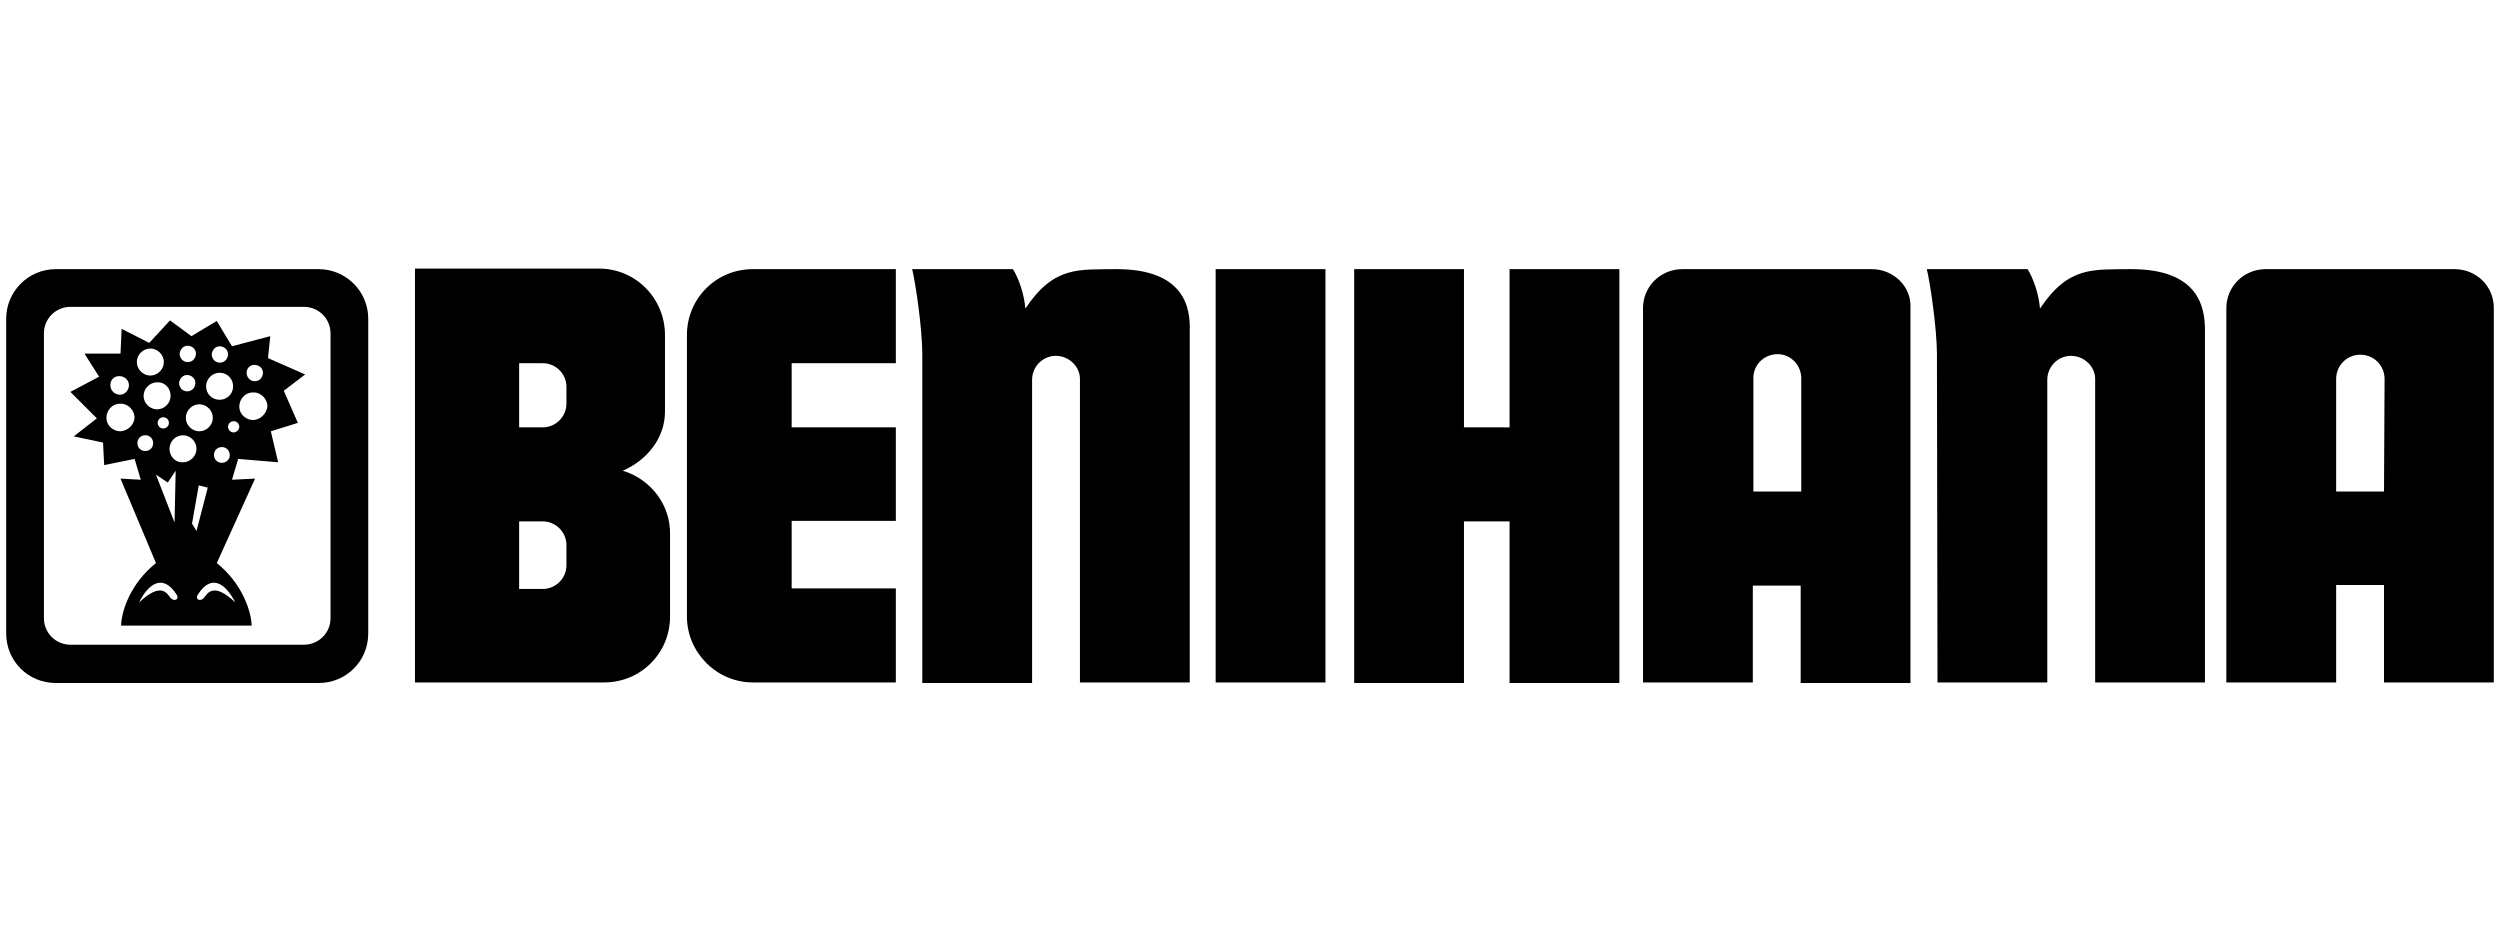
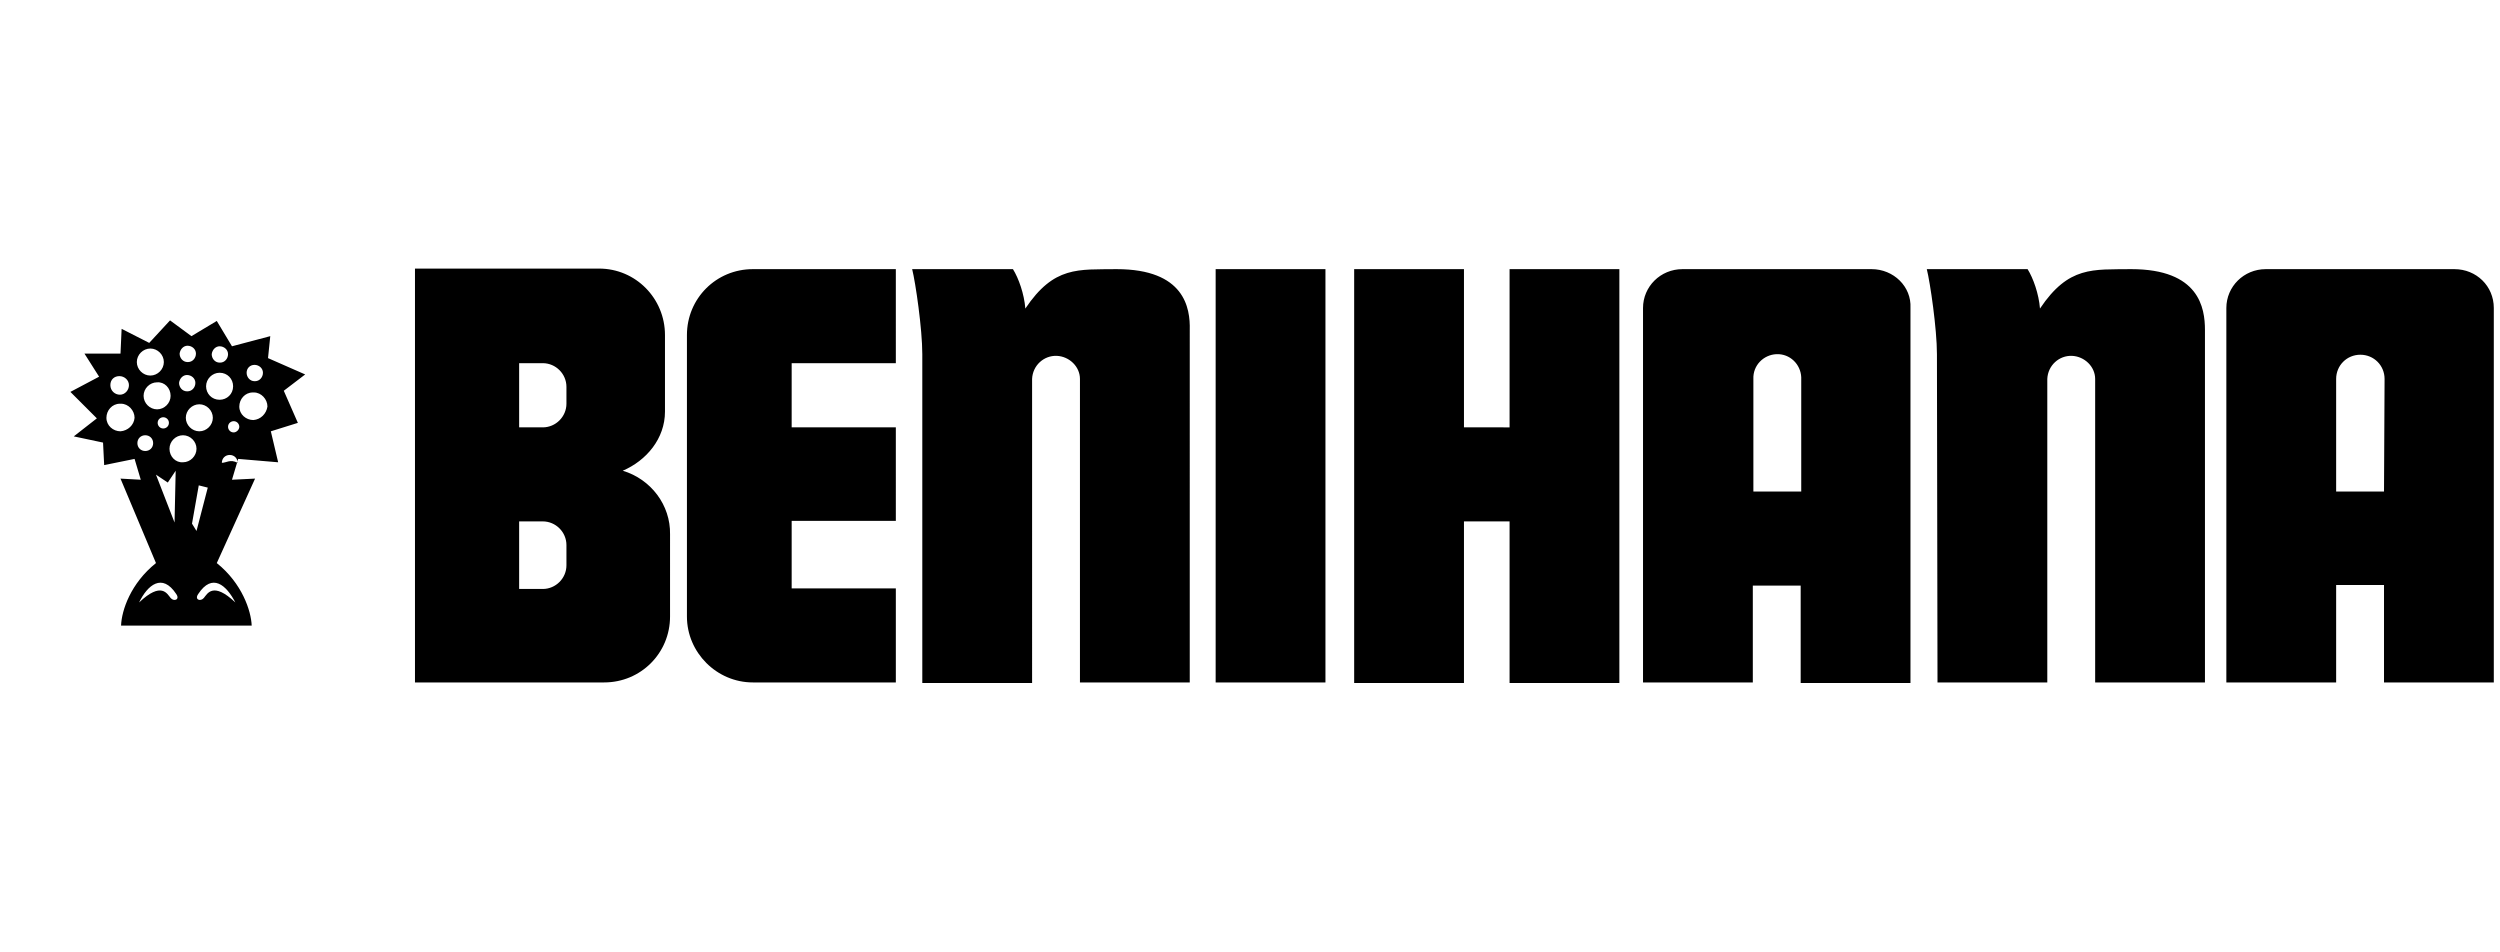
<svg xmlns="http://www.w3.org/2000/svg" version="1.1" id="Layer_1" x="0px" y="0px" viewBox="0 0 444 169" style="enable-background:new 0 0 444 169;" xml:space="preserve">
  <style type="text/css">
	.st0{fill-rule:evenodd;clip-rule:evenodd;}
</style>
-   <path class="st0" d="M56.6,47.8H9.9c-4.9,0-8.8,4-8.8,8.8v55.9c0,4.9,3.9,8.8,8.8,8.8h46.7c4.9,0,8.8-3.9,8.8-8.8V56.6  C65.4,51.7,61.4,47.8,56.6,47.8L56.6,47.8z M58.7,109.8c0,2.6-2.1,4.7-4.7,4.7l0,0H12.5c-2.6,0-4.7-2.1-4.7-4.7l0,0V59.2  c0-2.6,2.1-4.7,4.7-4.7H54c2.6,0,4.7,2.1,4.7,4.7V109.8z" />
-   <path class="st0" d="M50.4,69.4l3.8-2.9l-6.6-2.9l0.4-3.9l-6.8,1.8L38.5,57L34,59.7l-3.8-2.8l-3.7,4l-4.9-2.5l-0.2,4.4H15l2.6,4.1  l-5.1,2.7l4.7,4.7l-4.1,3.2l5.2,1.1l0.2,4l5.4-1.1l1.1,3.7l-3.6-0.2l6.3,15c-4.5,3.6-6.1,8.4-6.2,11.1h23.2  c-0.1-2.6-1.7-7.5-6.2-11.1l6.8-15l-4.1,0.2l1.1-3.7l7.1,0.6l-1.3-5.5l4.8-1.5L50.4,69.4L50.4,69.4z M21.2,66.8  c0.9,0,1.7,0.7,1.7,1.6c0,0.9-0.7,1.7-1.6,1.7c0,0,0,0,0,0c-0.9,0-1.7-0.7-1.7-1.7S20.3,66.8,21.2,66.8z M21.4,76.6  c-1.3,0-2.5-1-2.5-2.4c0-1.3,1-2.5,2.4-2.5c0.1,0,0.1,0,0.2,0c1.3,0,2.4,1.2,2.4,2.5C23.8,75.5,22.7,76.5,21.4,76.6z M39,61.5  c0.8,0,1.5,0.6,1.5,1.4c0,0.8-0.6,1.5-1.4,1.5c0,0-0.1,0-0.1,0c-0.8,0-1.4-0.7-1.4-1.5C37.7,62.1,38.3,61.5,39,61.5z M39,66.2  c1.4,0,2.4,1.1,2.4,2.4c0,1.4-1.1,2.4-2.4,2.4c0,0,0,0,0,0c-1.4,0-2.4-1.1-2.4-2.4C36.6,67.3,37.7,66.2,39,66.2z M37.8,74.2  c0,1.3-1.1,2.4-2.4,2.4s-2.4-1.1-2.4-2.4l0,0c0-1.3,1.1-2.4,2.4-2.4S37.8,72.9,37.8,74.2z M33.3,61.4c0.8,0,1.5,0.6,1.5,1.4  c0,0.8-0.6,1.5-1.4,1.5c0,0-0.1,0-0.1,0c-0.8,0-1.4-0.7-1.4-1.5C32,62,32.6,61.4,33.3,61.4z M33.2,66.6c0.8,0,1.5,0.6,1.5,1.4  c0,0.8-0.6,1.5-1.4,1.5c0,0-0.1,0-0.1,0c-0.8,0-1.4-0.7-1.4-1.5C31.9,67.2,32.5,66.6,33.2,66.6z M30.3,70.3c0,1.3-1.1,2.4-2.4,2.4  c-1.3,0-2.4-1.1-2.4-2.4c0,0,0,0,0,0c0-1.3,1.1-2.4,2.4-2.4C29.2,67.8,30.3,68.9,30.3,70.3z M30,75.1c0,0.6-0.5,1-1,1  c-0.6,0-1-0.5-1-1c0-0.6,0.5-1,1-1C29.5,74.1,30,74.5,30,75.1z M26.7,61.9c1.3,0,2.4,1.1,2.4,2.4c0,1.3-1.1,2.4-2.4,2.4  c-1.3,0-2.4-1.1-2.4-2.4C24.3,63,25.4,61.9,26.7,61.9z M25.8,80.1c-0.8,0-1.4-0.6-1.4-1.4s0.6-1.4,1.4-1.4c0.8,0,1.4,0.6,1.4,1.4  S26.6,80.1,25.8,80.1z M27.7,84.3l2.1,1.4l1.4-2.1L31,92.8L27.7,84.3L27.7,84.3z M30.3,106.2c-0.6-0.7-1.6-3-5.6,0.8  c1.5-3.1,4.1-5.3,6.6-1.5C32,106.5,30.9,106.9,30.3,106.2L30.3,106.2z M30.1,79.7c0-1.3,1.1-2.4,2.4-2.4c1.3,0,2.4,1.1,2.4,2.4  c0,0,0,0,0,0c0,1.3-1.1,2.4-2.4,2.4C31.2,82.2,30.1,81.1,30.1,79.7z M35.3,86.2l1.6,0.4l-2,7.7l-0.8-1.3L35.3,86.2z M41.8,107  c-4-3.8-5-1.5-5.6-0.8c-0.6,0.7-1.7,0.3-1-0.7C37.7,101.7,40.2,103.9,41.8,107z M39.4,82.2c-0.8,0-1.4-0.6-1.4-1.4  c0-0.8,0.6-1.4,1.4-1.4l0,0c0.8,0,1.4,0.6,1.4,1.4C40.9,81.5,40.2,82.2,39.4,82.2z M41.5,76.8c-0.6,0-1-0.5-1-1c0-0.6,0.5-1,1-1  c0.6,0,1,0.5,1,1C42.5,76.3,42,76.8,41.5,76.8z M45.2,64.8c0.8,0,1.5,0.6,1.5,1.4s-0.6,1.5-1.4,1.5c0,0-0.1,0-0.1,0  c-0.8,0-1.4-0.7-1.4-1.5C43.8,65.4,44.4,64.8,45.2,64.8z M45,74.6c-1.3,0-2.5-1-2.5-2.4c0-1.3,1-2.5,2.4-2.5c0.1,0,0.1,0,0.2,0  c1.3,0,2.4,1.2,2.4,2.5C47.3,73.5,46.3,74.5,45,74.6z M344.1,121.2h19.5V67.3c0.1-2.4,2.1-4.2,4.4-4.1c2.2,0.1,4.1,1.9,4.1,4.1v53.9  h19.5V58.6c0-3.9-1-10.8-13.1-10.8c-6.8,0.1-11.1-0.6-16.2,7c-0.2-2.6-1.2-5.4-2.2-7h-17.9c0.6,2.4,1.8,10.6,1.8,15.1L344.1,121.2  L344.1,121.2L344.1,121.2z M215.9,121.2h19.5V47.8h-19.5V121.2z M133.7,121.2h25.4v-16.7h-18.5v-12h18.5V75.9h-18.5V64.5h18.5V47.8  h-25.4c-6.5,0-11.7,5.2-11.7,11.7v50C122,115.9,127.3,121.2,133.7,121.2L133.7,121.2z M260,92.6h8.1v28.7h19.5V47.8h-19.5v28.1H260  V47.8h-19.5v73.5H260V92.6z M198.3,47.8c-6.8,0.1-11.1-0.6-16.2,7c-0.2-2.6-1.2-5.4-2.2-7H162c0.6,2.4,1.8,10.6,1.8,15.1v58.4h19.5  V67.3c0.1-2.4,2.1-4.2,4.4-4.1c2.2,0.1,4.1,1.9,4.1,4.1v53.9h19.5V58.6C211.4,54.7,210.4,47.8,198.3,47.8L198.3,47.8z M110.6,83.6  c4.2-1.8,7.5-5.7,7.5-10.5V59.5c0-6.5-5.2-11.8-11.7-11.8H73.7v73.5h33.6c6.5,0,11.7-5.2,11.7-11.7V94.9  C119.1,89.7,115.6,85.1,110.6,83.6L110.6,83.6z M100.6,100.4c0,2.3-1.9,4.2-4.2,4.2l-4.2,0v-12h4.2c2.3,0,4.2,1.9,4.2,4.2V100.4  L100.6,100.4z M100.6,71.7c0,2.3-1.9,4.2-4.2,4.2h-4.2V64.5h4.2c2.3,0,4.2,1.9,4.2,4.2V71.7z M332.4,47.8h-33.6c-3.9,0-7,3.1-7,6.9  c0,0,0,0,0,0v66.5h19.5V104h8.5v17.3h19.5V54.7C339.5,50.9,336.3,47.8,332.4,47.8C332.5,47.8,332.4,47.8,332.4,47.8z M319.9,87.3  h-8.5V67.3c-0.1-2.4,1.8-4.3,4.1-4.4c2.4-0.1,4.3,1.8,4.4,4.1c0,0.1,0,0.2,0,0.3L319.9,87.3L319.9,87.3L319.9,87.3z M435.9,47.8  h-33.5c-3.9,0-7,3.1-7,6.9c0,0,0,0,0,0v66.5h19.5v-17.3h8.5v17.3h19.5V54.7C442.9,50.8,439.8,47.8,435.9,47.8z M423.4,87.3h-8.5  V67.3c0-2.4,1.9-4.3,4.3-4.3s4.3,1.9,4.3,4.3L423.4,87.3L423.4,87.3L423.4,87.3z" />
+   <path class="st0" d="M50.4,69.4l3.8-2.9l-6.6-2.9l0.4-3.9l-6.8,1.8L38.5,57L34,59.7l-3.8-2.8l-3.7,4l-4.9-2.5l-0.2,4.4H15l2.6,4.1  l-5.1,2.7l4.7,4.7l-4.1,3.2l5.2,1.1l0.2,4l5.4-1.1l1.1,3.7l-3.6-0.2l6.3,15c-4.5,3.6-6.1,8.4-6.2,11.1h23.2  c-0.1-2.6-1.7-7.5-6.2-11.1l6.8-15l-4.1,0.2l1.1-3.7l7.1,0.6l-1.3-5.5l4.8-1.5L50.4,69.4L50.4,69.4z M21.2,66.8  c0.9,0,1.7,0.7,1.7,1.6c0,0.9-0.7,1.7-1.6,1.7c0,0,0,0,0,0c-0.9,0-1.7-0.7-1.7-1.7S20.3,66.8,21.2,66.8z M21.4,76.6  c-1.3,0-2.5-1-2.5-2.4c0-1.3,1-2.5,2.4-2.5c0.1,0,0.1,0,0.2,0c1.3,0,2.4,1.2,2.4,2.5C23.8,75.5,22.7,76.5,21.4,76.6z M39,61.5  c0.8,0,1.5,0.6,1.5,1.4c0,0.8-0.6,1.5-1.4,1.5c0,0-0.1,0-0.1,0c-0.8,0-1.4-0.7-1.4-1.5C37.7,62.1,38.3,61.5,39,61.5z M39,66.2  c1.4,0,2.4,1.1,2.4,2.4c0,1.4-1.1,2.4-2.4,2.4c0,0,0,0,0,0c-1.4,0-2.4-1.1-2.4-2.4C36.6,67.3,37.7,66.2,39,66.2z M37.8,74.2  c0,1.3-1.1,2.4-2.4,2.4s-2.4-1.1-2.4-2.4l0,0c0-1.3,1.1-2.4,2.4-2.4S37.8,72.9,37.8,74.2z M33.3,61.4c0.8,0,1.5,0.6,1.5,1.4  c0,0.8-0.6,1.5-1.4,1.5c0,0-0.1,0-0.1,0c-0.8,0-1.4-0.7-1.4-1.5C32,62,32.6,61.4,33.3,61.4z M33.2,66.6c0.8,0,1.5,0.6,1.5,1.4  c0,0.8-0.6,1.5-1.4,1.5c0,0-0.1,0-0.1,0c-0.8,0-1.4-0.7-1.4-1.5C31.9,67.2,32.5,66.6,33.2,66.6z M30.3,70.3c0,1.3-1.1,2.4-2.4,2.4  c-1.3,0-2.4-1.1-2.4-2.4c0,0,0,0,0,0c0-1.3,1.1-2.4,2.4-2.4C29.2,67.8,30.3,68.9,30.3,70.3z M30,75.1c0,0.6-0.5,1-1,1  c-0.6,0-1-0.5-1-1c0-0.6,0.5-1,1-1C29.5,74.1,30,74.5,30,75.1z M26.7,61.9c1.3,0,2.4,1.1,2.4,2.4c0,1.3-1.1,2.4-2.4,2.4  c-1.3,0-2.4-1.1-2.4-2.4C24.3,63,25.4,61.9,26.7,61.9z M25.8,80.1c-0.8,0-1.4-0.6-1.4-1.4s0.6-1.4,1.4-1.4c0.8,0,1.4,0.6,1.4,1.4  S26.6,80.1,25.8,80.1z M27.7,84.3l2.1,1.4l1.4-2.1L31,92.8L27.7,84.3L27.7,84.3z M30.3,106.2c-0.6-0.7-1.6-3-5.6,0.8  c1.5-3.1,4.1-5.3,6.6-1.5C32,106.5,30.9,106.9,30.3,106.2L30.3,106.2z M30.1,79.7c0-1.3,1.1-2.4,2.4-2.4c1.3,0,2.4,1.1,2.4,2.4  c0,0,0,0,0,0c0,1.3-1.1,2.4-2.4,2.4C31.2,82.2,30.1,81.1,30.1,79.7z M35.3,86.2l1.6,0.4l-2,7.7l-0.8-1.3L35.3,86.2z M41.8,107  c-4-3.8-5-1.5-5.6-0.8c-0.6,0.7-1.7,0.3-1-0.7C37.7,101.7,40.2,103.9,41.8,107z M39.4,82.2c0-0.8,0.6-1.4,1.4-1.4l0,0c0.8,0,1.4,0.6,1.4,1.4C40.9,81.5,40.2,82.2,39.4,82.2z M41.5,76.8c-0.6,0-1-0.5-1-1c0-0.6,0.5-1,1-1  c0.6,0,1,0.5,1,1C42.5,76.3,42,76.8,41.5,76.8z M45.2,64.8c0.8,0,1.5,0.6,1.5,1.4s-0.6,1.5-1.4,1.5c0,0-0.1,0-0.1,0  c-0.8,0-1.4-0.7-1.4-1.5C43.8,65.4,44.4,64.8,45.2,64.8z M45,74.6c-1.3,0-2.5-1-2.5-2.4c0-1.3,1-2.5,2.4-2.5c0.1,0,0.1,0,0.2,0  c1.3,0,2.4,1.2,2.4,2.5C47.3,73.5,46.3,74.5,45,74.6z M344.1,121.2h19.5V67.3c0.1-2.4,2.1-4.2,4.4-4.1c2.2,0.1,4.1,1.9,4.1,4.1v53.9  h19.5V58.6c0-3.9-1-10.8-13.1-10.8c-6.8,0.1-11.1-0.6-16.2,7c-0.2-2.6-1.2-5.4-2.2-7h-17.9c0.6,2.4,1.8,10.6,1.8,15.1L344.1,121.2  L344.1,121.2L344.1,121.2z M215.9,121.2h19.5V47.8h-19.5V121.2z M133.7,121.2h25.4v-16.7h-18.5v-12h18.5V75.9h-18.5V64.5h18.5V47.8  h-25.4c-6.5,0-11.7,5.2-11.7,11.7v50C122,115.9,127.3,121.2,133.7,121.2L133.7,121.2z M260,92.6h8.1v28.7h19.5V47.8h-19.5v28.1H260  V47.8h-19.5v73.5H260V92.6z M198.3,47.8c-6.8,0.1-11.1-0.6-16.2,7c-0.2-2.6-1.2-5.4-2.2-7H162c0.6,2.4,1.8,10.6,1.8,15.1v58.4h19.5  V67.3c0.1-2.4,2.1-4.2,4.4-4.1c2.2,0.1,4.1,1.9,4.1,4.1v53.9h19.5V58.6C211.4,54.7,210.4,47.8,198.3,47.8L198.3,47.8z M110.6,83.6  c4.2-1.8,7.5-5.7,7.5-10.5V59.5c0-6.5-5.2-11.8-11.7-11.8H73.7v73.5h33.6c6.5,0,11.7-5.2,11.7-11.7V94.9  C119.1,89.7,115.6,85.1,110.6,83.6L110.6,83.6z M100.6,100.4c0,2.3-1.9,4.2-4.2,4.2l-4.2,0v-12h4.2c2.3,0,4.2,1.9,4.2,4.2V100.4  L100.6,100.4z M100.6,71.7c0,2.3-1.9,4.2-4.2,4.2h-4.2V64.5h4.2c2.3,0,4.2,1.9,4.2,4.2V71.7z M332.4,47.8h-33.6c-3.9,0-7,3.1-7,6.9  c0,0,0,0,0,0v66.5h19.5V104h8.5v17.3h19.5V54.7C339.5,50.9,336.3,47.8,332.4,47.8C332.5,47.8,332.4,47.8,332.4,47.8z M319.9,87.3  h-8.5V67.3c-0.1-2.4,1.8-4.3,4.1-4.4c2.4-0.1,4.3,1.8,4.4,4.1c0,0.1,0,0.2,0,0.3L319.9,87.3L319.9,87.3L319.9,87.3z M435.9,47.8  h-33.5c-3.9,0-7,3.1-7,6.9c0,0,0,0,0,0v66.5h19.5v-17.3h8.5v17.3h19.5V54.7C442.9,50.8,439.8,47.8,435.9,47.8z M423.4,87.3h-8.5  V67.3c0-2.4,1.9-4.3,4.3-4.3s4.3,1.9,4.3,4.3L423.4,87.3L423.4,87.3L423.4,87.3z" />
</svg>